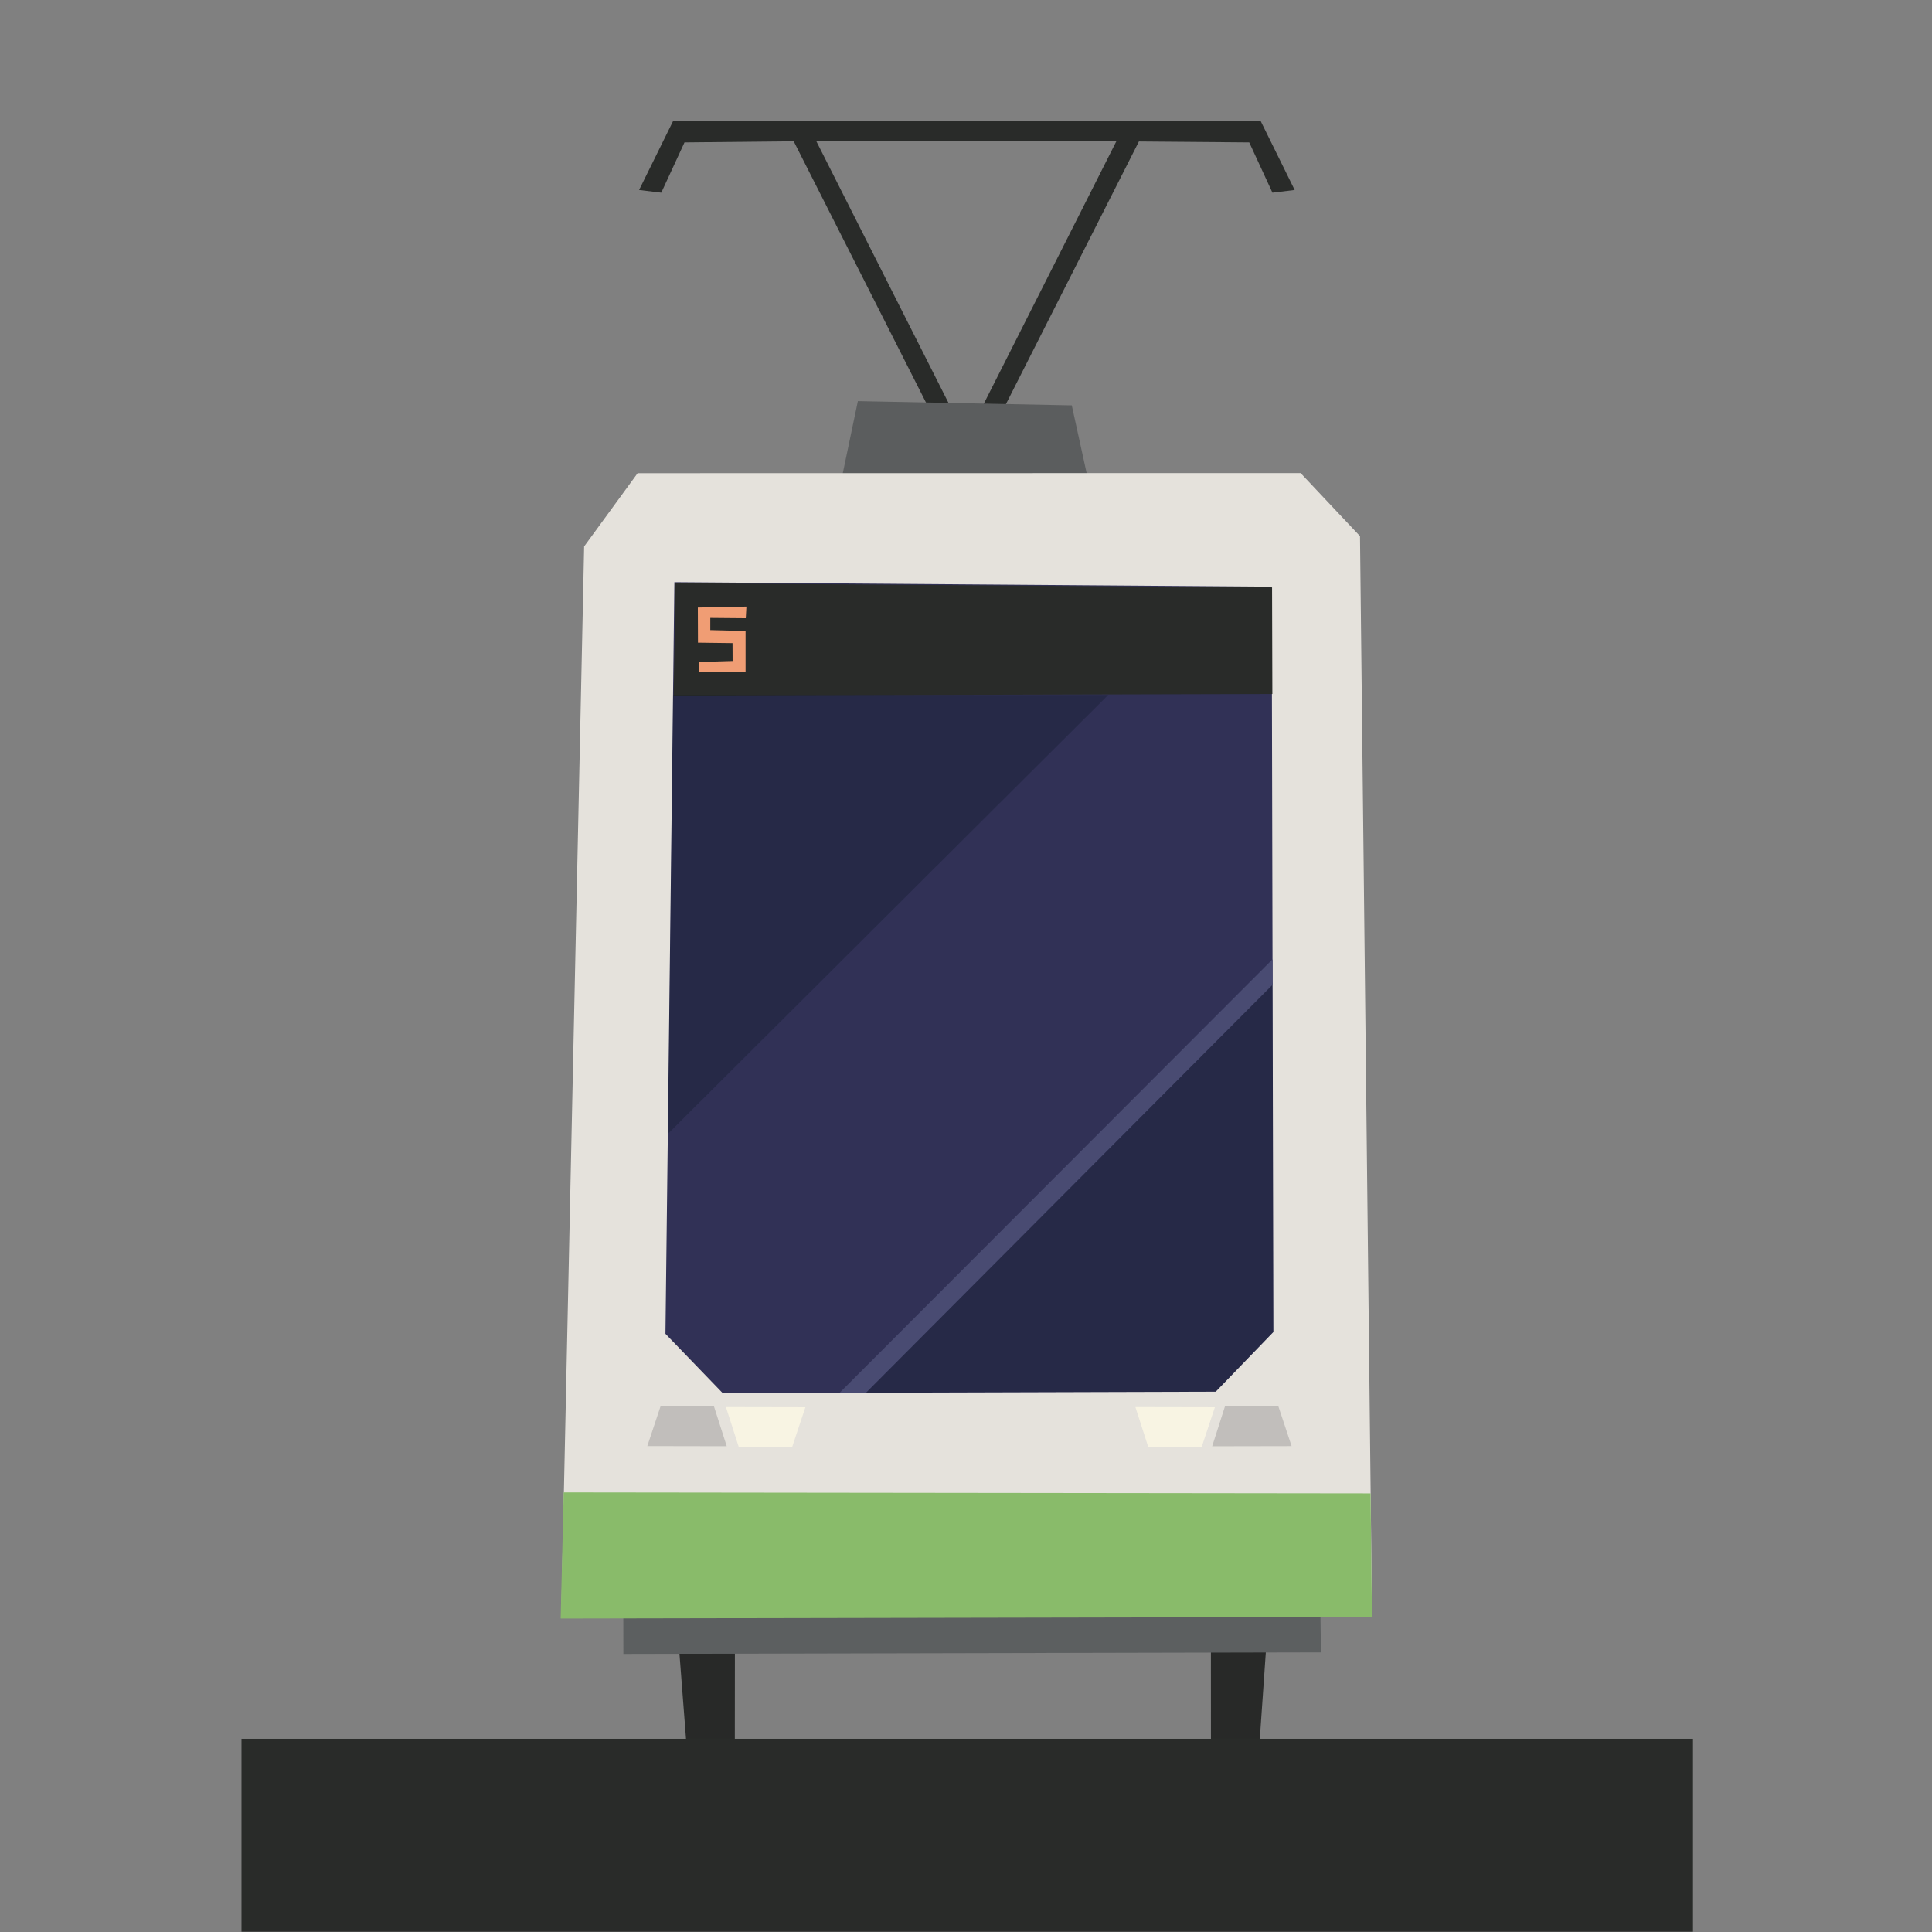
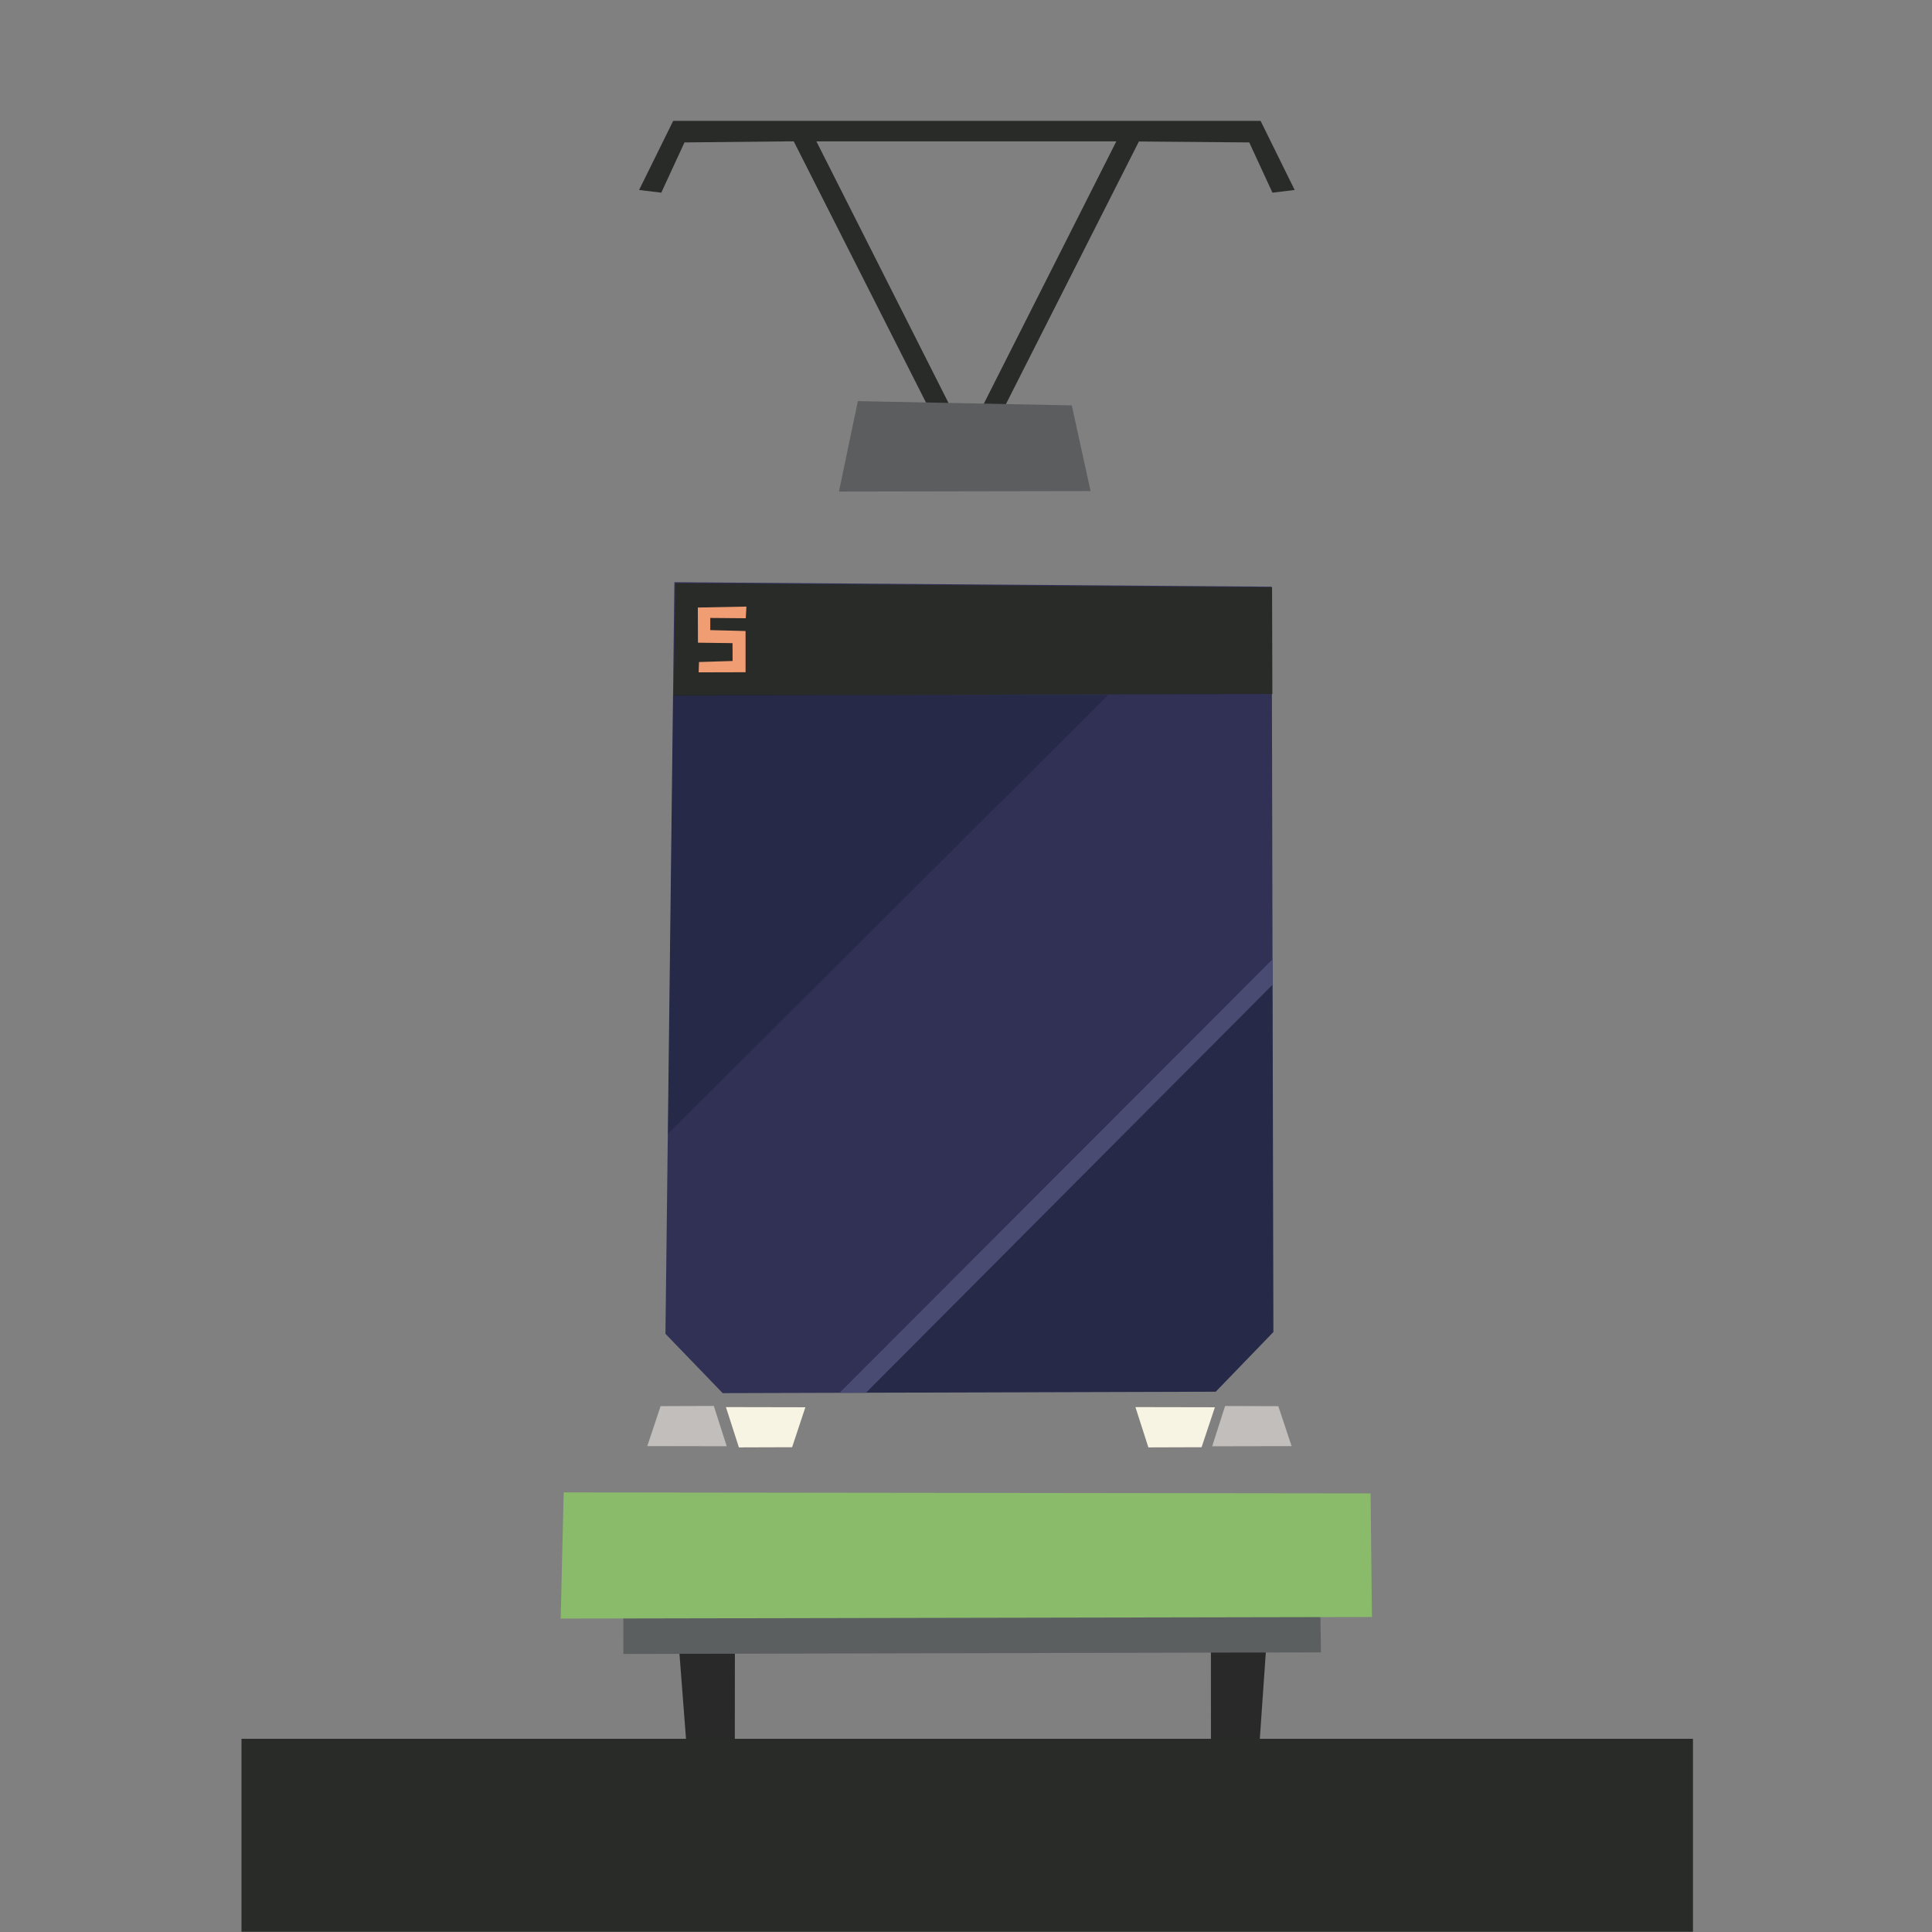
<svg xmlns="http://www.w3.org/2000/svg" width="800px" height="800px" viewBox="-10 0 80 80" version="1.1" xml:space="preserve" style="fill-rule:evenodd;clip-rule:evenodd;stroke-linejoin:round;stroke-miterlimit:2;">
  <rect x="-10" y="0" width="80" height="80" fill="#808080" stroke="none" />
  <g id="light-rail">
    <g transform="matrix(0.176,0,0,0.176,9.193,0.334)">
      <g transform="matrix(1,0,0,1,-1010.02,-357.389)">
        <path d="M1197.32,765.277L1185.87,765.277L1185.86,740.616L1199.02,740.827L1197.32,765.277Z" style="fill:rgb(40,41,40);fill-rule:nonzero;" />
      </g>
      <g transform="matrix(1,0,0,1,-1009.17,-357.389)">
        <path d="M1061.55,765.027L1073,765.027L1073.02,742.866L1059.86,743.077L1061.55,765.027Z" style="fill:rgb(40,41,40);fill-rule:nonzero;" />
      </g>
      <g transform="matrix(1,0,0,1,-1009.45,-357.389)">
        <path d="M1086.09,386.669L1119.17,452.002L1124.42,452.002L1091.42,386.669" style="fill:rgb(41,43,41);fill-rule:nonzero;" />
      </g>
      <g transform="matrix(1,0,0,1,-1009.45,-357.389)">
        <path d="M1169.42,386.669L1136.34,452.002L1131.09,452.002L1164.09,386.669" style="fill:rgb(41,43,41);fill-rule:nonzero;" />
      </g>
      <g transform="matrix(1,0,0,1,-1009.45,-357.389)">
        <path d="M1047.02,719.938L1047.06,744.617L1211.18,744.25L1210.86,720.167L1047.02,719.938Z" style="fill:rgb(92,95,96);fill-rule:nonzero;" />
      </g>
      <g transform="matrix(1,0,0,1,-1009.45,-357.389)">
        <path d="M1102.23,449.866L1097.78,471.137L1156.98,471.032L1152.56,450.866L1102.23,449.866Z" style="fill:rgb(91,93,94);fill-rule:nonzero;" />
      </g>
      <g transform="matrix(1,0,0,1,-1009.45,-357.389)">
-         <path d="M1032.47,734.277L1223.18,734.277L1220.37,481.63L1206.4,466.797L1050.41,466.821L1037.83,484.057L1032.47,734.277Z" style="fill:rgb(229,226,220);fill-rule:nonzero;" />
-       </g>
+         </g>
      <g transform="matrix(1,0,0,1,-1009.45,-357.389)">
        <path d="M1059.06,492.468L1056.96,669.298L1070.43,683.259L1186.43,682.921L1199.99,668.881L1199.59,493.522L1059.06,492.468Z" style="fill:rgb(49,49,86);fill-rule:nonzero;" />
      </g>
      <g transform="matrix(1,0,0,1,-1009.45,-357.389)">
        <path d="M1059.33,492.713L1058.88,519.142L1199.75,518.775L1199.68,493.692L1059.33,492.713Z" style="fill:rgb(41,43,41);fill-rule:nonzero;" />
      </g>
      <g transform="matrix(1,0,0,1,-1009.45,-357.389)">
        <path d="M1067.51,503.74L1067.51,500.875L1075.86,500.948L1076.01,498.203L1064.58,498.428L1064.61,506.699L1072.74,506.804L1072.76,511.002L1064.86,511.248L1064.77,513.676L1075.81,513.648L1075.81,503.953" style="fill:rgb(240,157,116);fill-rule:nonzero;" />
      </g>
      <g transform="matrix(1,0,0,1,-1009.45,-357.389)">
        <path d="M1183.1,695.981L1186.23,686.579L1167.53,686.543L1170.58,696.022L1183.1,695.981Z" style="fill:rgb(248,244,227);fill-rule:nonzero;" />
      </g>
      <g transform="matrix(1,0,0,1,-1009.45,-357.389)">
        <path d="M1086.76,695.981L1089.88,686.579L1071.19,686.543L1074.24,696.022L1086.76,695.981Z" style="fill:rgb(248,244,227);fill-rule:nonzero;" />
      </g>
      <g transform="matrix(1,0,0,1,-1009.45,-357.389)">
        <path d="M1033.02,706.616L1032.31,736.295L1223.18,735.928L1222.86,706.845L1033.02,706.616Z" style="fill:rgb(137,187,106);fill-rule:nonzero;" />
      </g>
      <g transform="matrix(1,0,0,1,-1009.45,-357.389)">
        <path d="M1055.82,686.314L1052.69,695.716L1071.38,695.752L1068.34,686.272L1055.82,686.314Z" style="fill:rgb(193,190,187);fill-rule:nonzero;" />
      </g>
      <g transform="matrix(1,0,0,1,-1009.45,-357.389)">
        <path d="M1201.15,686.324L1204.28,695.726L1185.59,695.762L1188.63,686.283L1201.15,686.324Z" style="fill:rgb(193,190,187);fill-rule:nonzero;" />
      </g>
      <g transform="matrix(1,0,0,1,-1009.45,-357.389)">
        <path d="M1164,388.75L1194.31,389L1199.77,400.821L1205,400.188L1196.98,383.928L1058.78,383.928L1050.76,400.188L1055.98,400.821L1061.44,389L1085.76,388.75" style="fill:rgb(41,43,41);fill-rule:nonzero;" />
      </g>
      <g transform="matrix(1,0,0,1,-1009.45,-357.389)">
        <g>
          <clipPath id="_clip1">
            <path d="M1056.96,669.297L1070.42,683.258L1186.43,682.921L1199.99,668.88L1199.59,493.521L1059.06,492.469L1056.96,669.297Z" />
          </clipPath>
          <g clip-path="url(#_clip1)">
            <g opacity="0.3">
              <path d="M1161.14,518.991L1054.71,625.073L1054.78,518.995L1161.14,518.991Z" style="fill:rgb(12,24,37);fill-rule:nonzero;" />
            </g>
            <g opacity="0.3">
              <path d="M1202.29,686.245L1202.32,584.234L1102.32,679.722L1101.07,686.272L1202.29,686.245Z" style="fill:rgb(12,24,37);fill-rule:nonzero;" />
            </g>
          </g>
        </g>
      </g>
      <g transform="matrix(1,0,0,1,-1009.45,-357.389)">
        <path d="M1097.94,683.179L1104.15,683.161L1199.8,587.171L1199.79,581.189L1097.94,683.179Z" style="fill:rgb(73,75,114);fill-rule:nonzero;" />
      </g>
    </g>
    <g transform="matrix(0.249,-9.50748e-20,-3.49091e-19,0.068,0.116,71.96)">
      <rect x="-0.468" y="0.582" width="241.376" height="117.496" style="fill:rgb(41,43,41);" />
    </g>
  </g>
</svg>